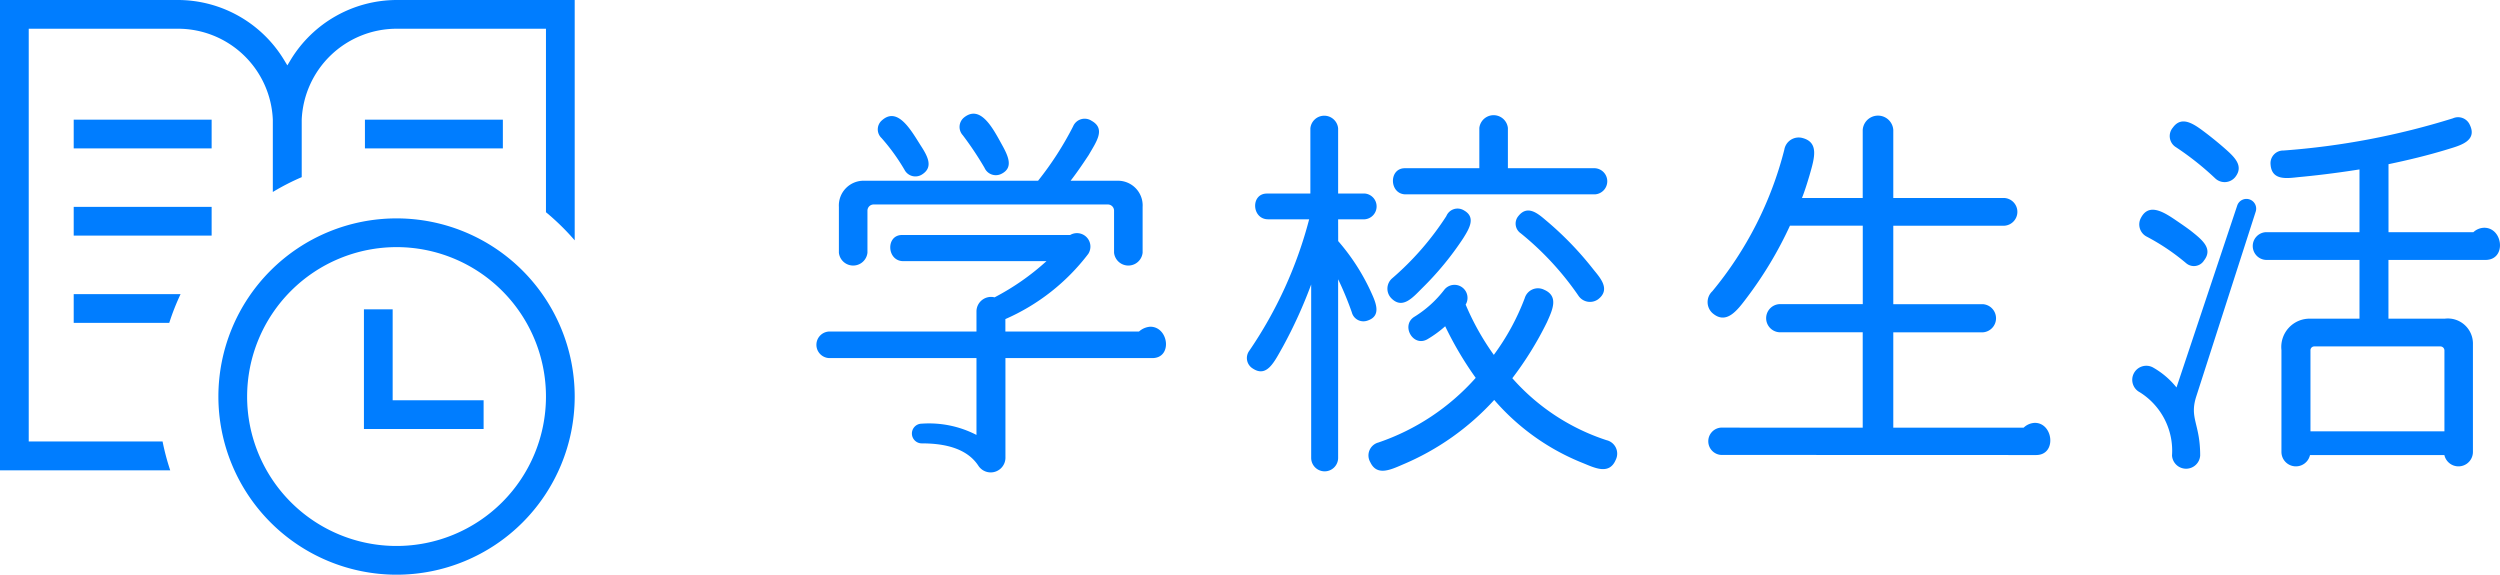
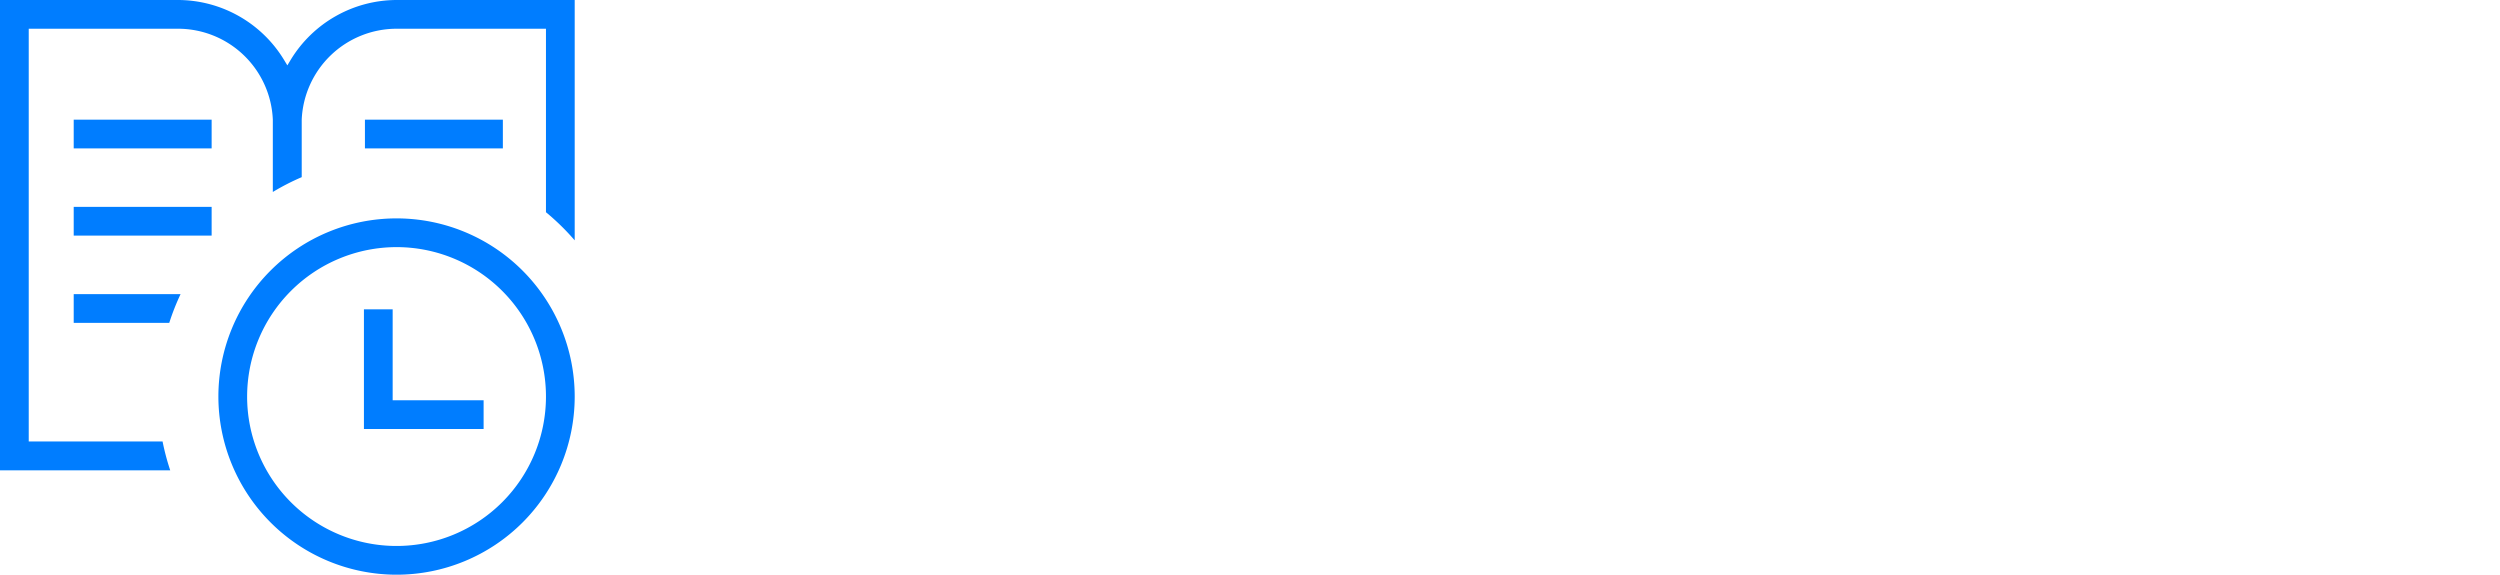
<svg xmlns="http://www.w3.org/2000/svg" width="174.004" height="40" viewBox="0 0 174.004 40">
  <defs>
    <style>
      .cls-1 {
        fill: #007dff;
      }
    </style>
  </defs>
  <g id="header_gnavi03" transform="translate(-980 -60)">
-     <path id="パス_132" data-name="パス 132" class="cls-1" d="M14.728,9.056c-.616-1.12-1.484-2.8-2.632-1.876a.849.849,0,0,0-.084,1.232,22.7,22.7,0,0,1,1.512,2.268.859.859,0,0,0,1.176.42C15.54,10.68,15.2,9.9,14.728,9.056Zm-5.572,2.1c.812-.5.448-1.232-.084-2.044C8.4,8.048,7.476,6.4,6.384,7.376a.827.827,0,0,0-.028,1.232,13.917,13.917,0,0,1,1.6,2.212A.853.853,0,0,0,9.156,11.156ZM24.528,13.4a1.718,1.718,0,0,0-1.764-1.82H19.516c.476-.616.868-1.2,1.26-1.792.532-.924,1.2-1.82.2-2.38a.872.872,0,0,0-1.288.392,22.4,22.4,0,0,1-2.436,3.78H5.18A1.724,1.724,0,0,0,3.388,13.4v3.192a1,1,0,0,0,1.988,0v-2.94a.431.431,0,0,1,.42-.42H22.12a.431.431,0,0,1,.42.42v2.94a1,1,0,0,0,1.988,0ZM25.2,23.924c1.428,0,1.148-2.184-.14-2.184a1.3,1.3,0,0,0-.784.336h-9.3v-.868a14.575,14.575,0,0,0,5.768-4.536.936.936,0,0,0-1.26-1.316H7.784c-1.148,0-1.064,1.82.084,1.82h9.968a17.143,17.143,0,0,1-3.612,2.52,1.014,1.014,0,0,0-1.26.98v1.4H2.688a.925.925,0,0,0,.056,1.848h10.22v5.348a7.192,7.192,0,0,0-3.808-.784.686.686,0,1,0,0,1.372c1.316,0,3.08.224,3.948,1.568a1.026,1.026,0,0,0,1.876-.616V23.924ZM56,12.528a.911.911,0,0,0,0-1.82H49.952v-2.8a1,1,0,0,0-1.988,0v2.8h-5.18c-1.148,0-1.092,1.82.056,1.82ZM38.136,14.264h1.848a.9.9,0,0,0,.028-1.792H38.136V7.936a.97.97,0,0,0-1.932,0v4.536H33.18c-1.148,0-1.064,1.792.084,1.792H36.12a29.33,29.33,0,0,1-4.172,9.156.852.852,0,0,0,.252,1.232c.98.644,1.484-.448,2.1-1.54A32.644,32.644,0,0,0,36.26,18.8V30.868a.938.938,0,0,0,1.876,0V18.436a22.587,22.587,0,0,1,.952,2.3.833.833,0,0,0,1.064.588c1.092-.336.56-1.372.2-2.156a14.729,14.729,0,0,0-2.212-3.388Zm8.764-.616a.843.843,0,0,0-1.232.392,20.067,20.067,0,0,1-3.78,4.34.95.95,0,0,0-.056,1.372c.784.812,1.512-.056,2.156-.7a21.171,21.171,0,0,0,2.856-3.472C47.264,14.908,47.74,14.124,46.9,13.648Zm9.324,6.188c.924-.7.112-1.54-.336-2.1a22.734,22.734,0,0,0-3.276-3.388c-.56-.476-1.288-1.12-1.932-.308a.817.817,0,0,0,.168,1.2,20.532,20.532,0,0,1,4.032,4.368A.967.967,0,0,0,56.224,19.836Zm1.232,11.172a.962.962,0,0,0-.644-1.372,14.91,14.91,0,0,1-6.552-4.312,23.5,23.5,0,0,0,2.408-3.892c.392-.868.84-1.82-.2-2.268a.96.96,0,0,0-1.344.588A16.393,16.393,0,0,1,48.972,23.7a17.985,17.985,0,0,1-1.96-3.5.907.907,0,0,0-1.484-1.036,7.747,7.747,0,0,1-2.072,1.876c-.98.588-.112,2.156.9,1.568a7.806,7.806,0,0,0,1.232-.9A24.083,24.083,0,0,0,47.712,25.3,15.924,15.924,0,0,1,40.936,29.8a.931.931,0,0,0-.56,1.372c.448.952,1.344.56,2.24.168A18.114,18.114,0,0,0,49,26.836a15.961,15.961,0,0,0,6.188,4.4C56,31.568,57.008,32.072,57.456,31.008Zm29.26-.336c1.456,0,1.2-2.24-.084-2.24a1.177,1.177,0,0,0-.784.336H76.776V22.132h6.216a.982.982,0,0,0,.028-1.96H76.776v-5.46h7.7A.967.967,0,0,0,84.5,12.78H76.776V8.048a1.066,1.066,0,0,0-2.128,0V12.78H70.42c.2-.5.364-1.036.532-1.6.336-1.176.672-2.268-.5-2.576a1.014,1.014,0,0,0-1.26.812,25.145,25.145,0,0,1-5.012,9.856,1.035,1.035,0,0,0,0,1.512c.952.84,1.708-.14,2.38-1.036a27.015,27.015,0,0,0,3.024-5.04h5.068v5.46h-5.8a.981.981,0,0,0,.028,1.96h5.768v6.636H64.764a.953.953,0,0,0,.028,1.9Zm31.276-13.58c1.484,0,1.232-2.24-.084-2.24a1.134,1.134,0,0,0-.756.308h-5.908V10.428c1.344-.28,2.744-.616,4.116-1.036.812-.252,2.1-.56,1.54-1.708a.891.891,0,0,0-1.176-.448,52.353,52.353,0,0,1-11.788,2.24.884.884,0,0,0-.9.98c.084,1.148,1.176.952,1.988.868.924-.084,2.436-.252,4.2-.532V15.16H102.7a.967.967,0,0,0,.056,1.932h6.468V21.18h-3.416a1.972,1.972,0,0,0-2.016,2.184v7.084a1.006,1.006,0,0,0,1.988.224h9.352a1.006,1.006,0,0,0,1.988-.224V22.972a1.748,1.748,0,0,0-1.96-1.792h-3.92V17.092Zm-17.416-5.768c.616-.784-.056-1.4-.756-2.016-.448-.392-.868-.728-1.232-1.008-.812-.616-1.708-1.316-2.352-.42a.908.908,0,0,0,.224,1.372,20.232,20.232,0,0,1,2.716,2.156A.951.951,0,0,0,100.576,11.324ZM102,13.732a.677.677,0,1,0-1.288-.42L96.488,25.968a5.669,5.669,0,0,0-1.652-1.4.977.977,0,0,0-.9,1.736,4.8,4.8,0,0,1,2.24,4.4.982.982,0,0,0,1.96,0c0-2.212-.756-2.576-.28-4.088Zm-3.612,3.416c.672-.84-.112-1.456-.924-2.1-.336-.252-.7-.5-1.036-.728-.9-.616-1.876-1.176-2.408-.168a.953.953,0,0,0,.392,1.316,15.159,15.159,0,0,1,2.744,1.848A.831.831,0,0,0,98.392,17.148ZM115.136,29.02h-9.324V23.392a.265.265,0,0,1,.28-.28h8.764a.281.281,0,0,1,.28.28Z" transform="translate(1035 61)" />
    <g id="header_navi_icon_学校生活" transform="translate(-40)">
      <path id="icon" class="cls-1" d="M15.2,27.6A12.4,12.4,0,1,1,27.6,40,12.411,12.411,0,0,1,15.2,27.6Zm2,0A10.4,10.4,0,1,0,27.6,17.2,10.411,10.411,0,0,0,17.2,27.6Zm-5.353,5.136H0V0H12.4a8.659,8.659,0,0,1,7.37,4.17L20,4.55l.23-.381A8.656,8.656,0,0,1,27.6,0H40V16.728a16.71,16.71,0,0,0-2-1.957V2H27.6A6.614,6.614,0,0,0,21,8.33v4a16.37,16.37,0,0,0-2.011,1.032l0-5.032A6.606,6.606,0,0,0,12.4,2H2V30.726h9.315a16.53,16.53,0,0,0,.533,2.01h0ZM25.33,29.86V21.53h2V27.86h6.33v2ZM5.13,22.47v-2h7.439a16.476,16.476,0,0,0-.788,2H5.13Zm9.6-6.07H5.13v-2h9.6v2h0ZM35,10.33H25.4v-2H35v2h0Zm-20.27,0H5.13v-2h9.6v2h0Z" transform="translate(1020 60)" />
    </g>
  </g>
</svg>